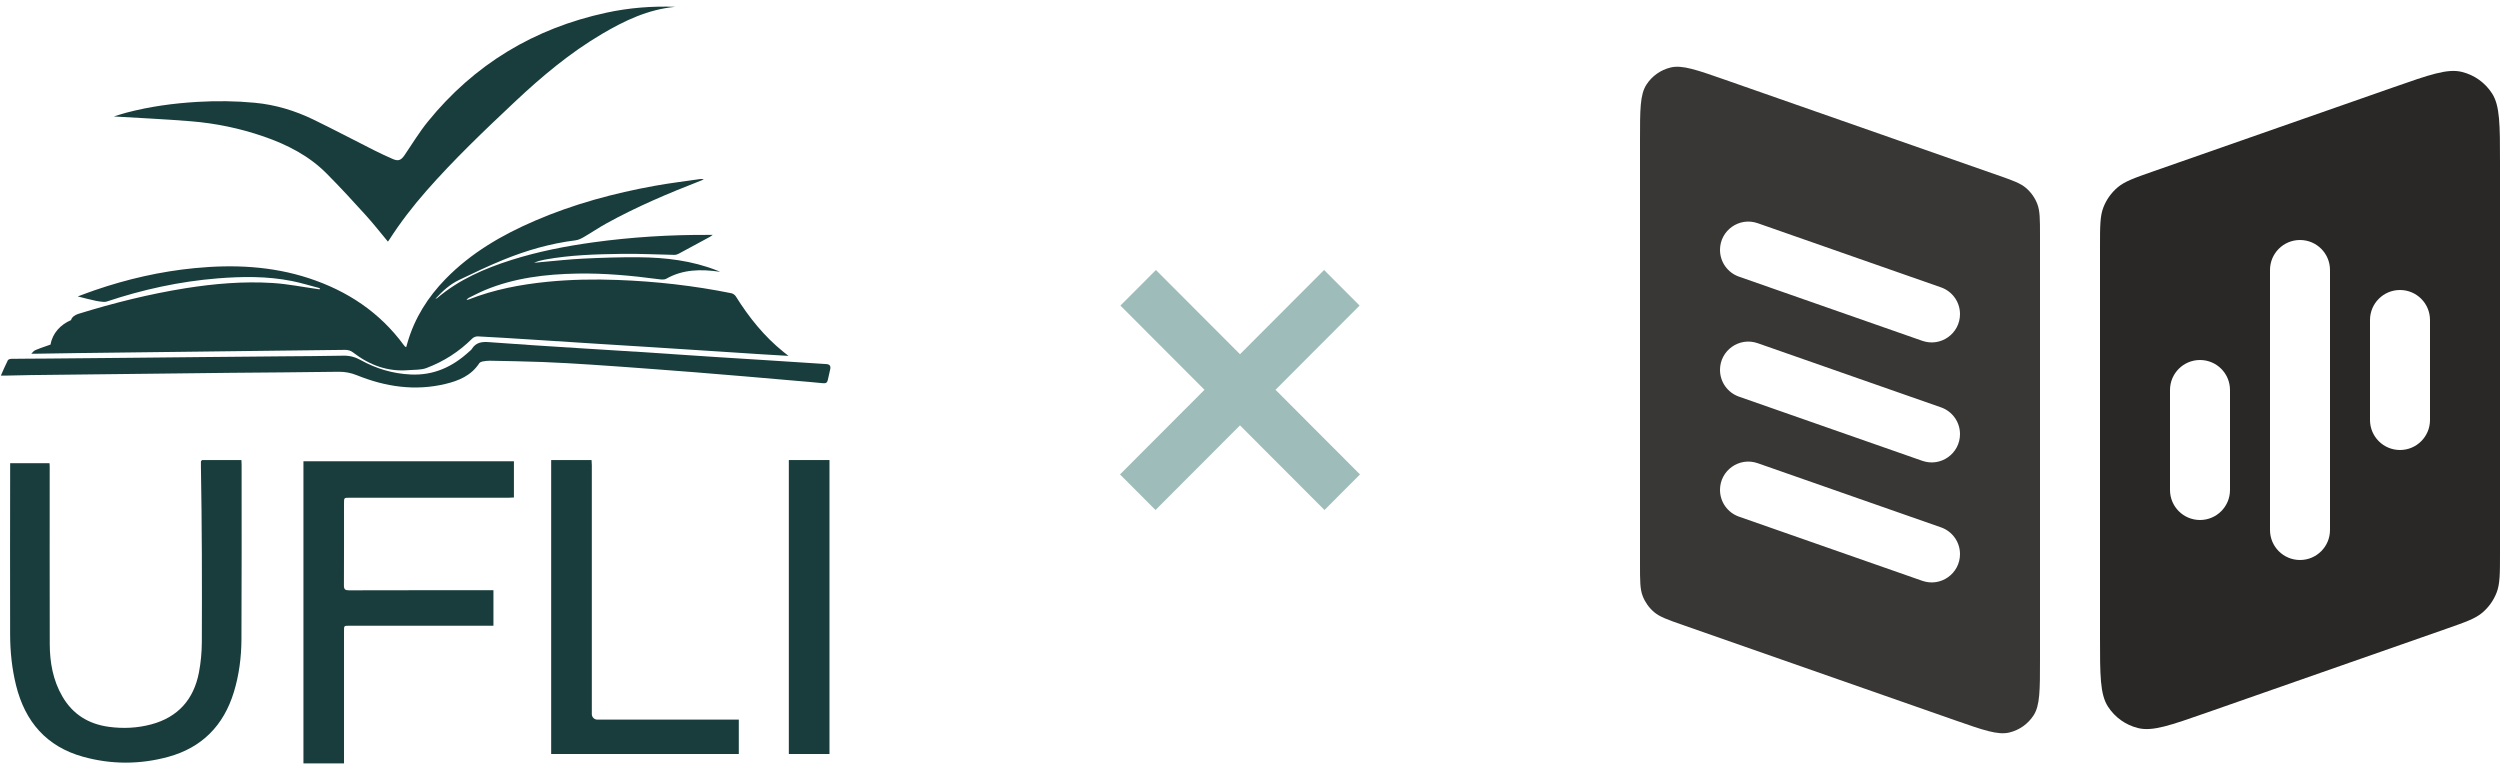
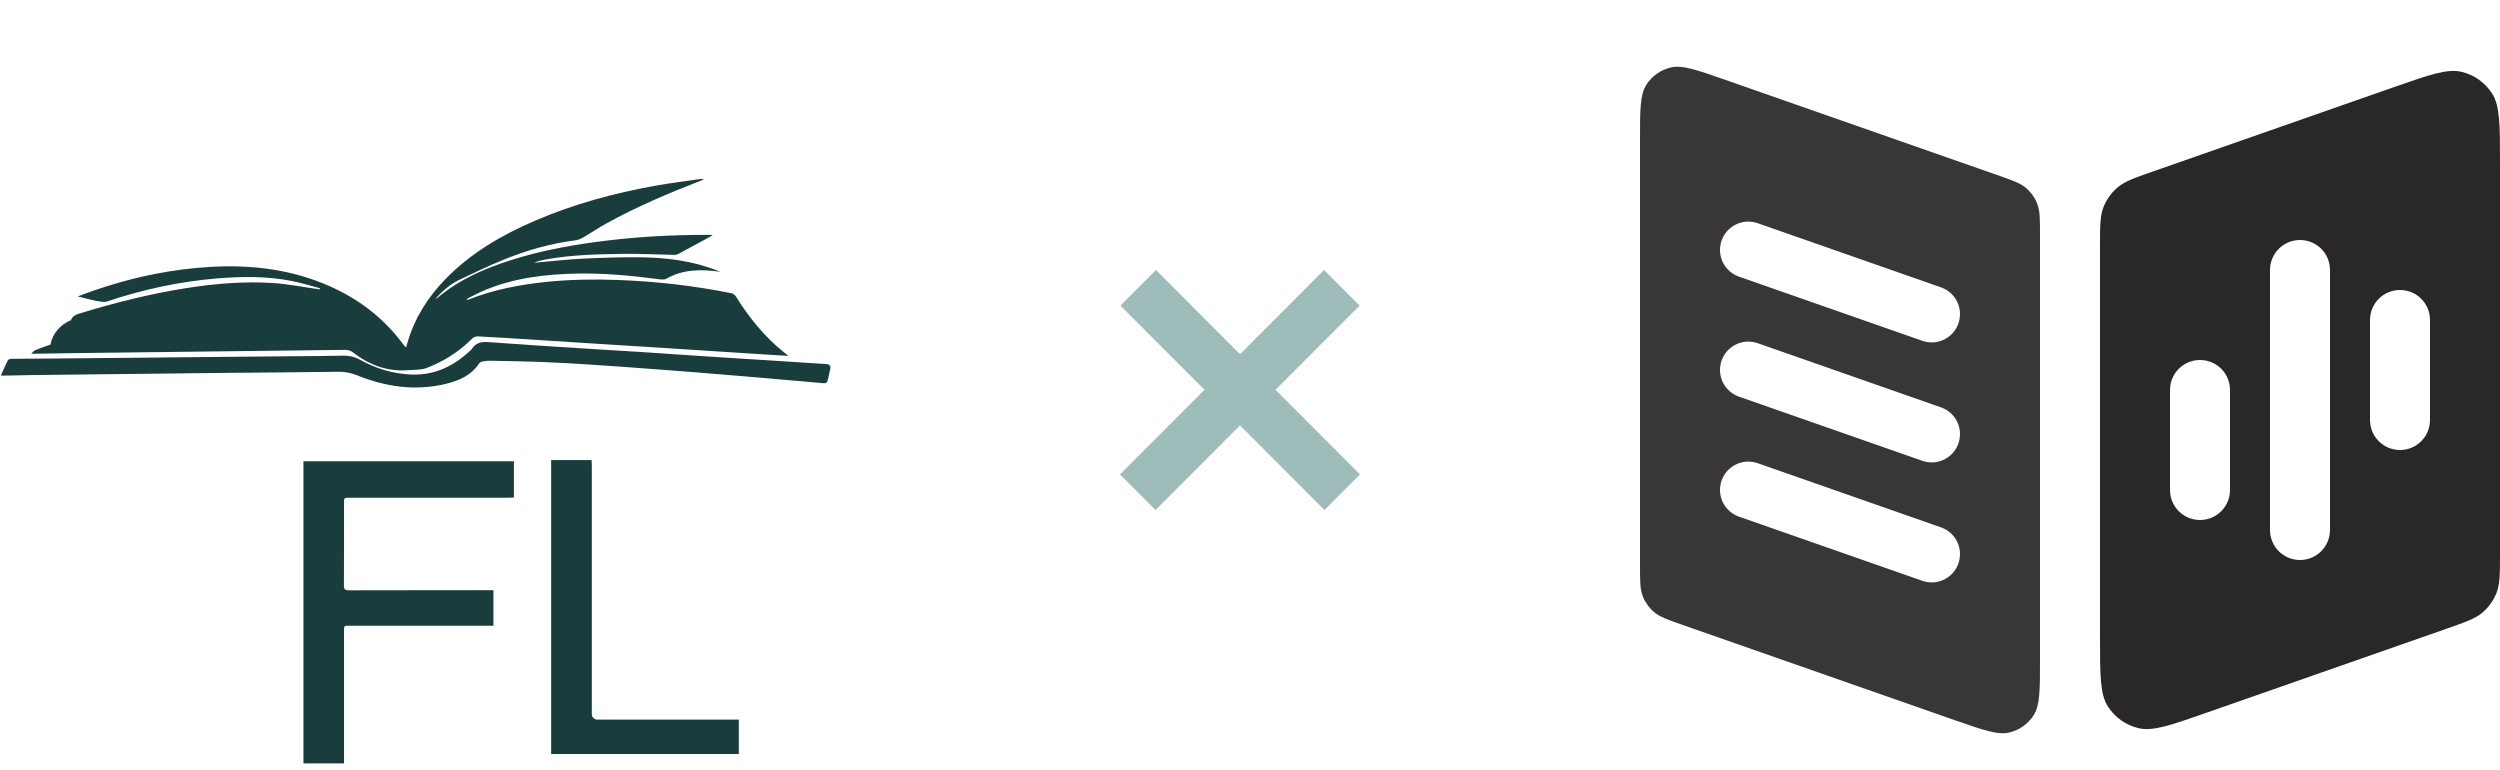
<svg xmlns="http://www.w3.org/2000/svg" fill="none" viewBox="0 0 250 77" height="77" width="250">
  <path fill="#183D3C" d="M72.003 27.178C70.066 26.9 68.293 26.931 66.627 27.873C66.416 27.993 66.087 27.952 65.822 27.914C63.129 27.557 60.426 27.307 57.709 27.358C54.555 27.418 51.441 27.784 48.493 29.011C47.946 29.238 47.422 29.517 46.891 29.776C46.795 29.823 46.714 29.892 46.653 30.006C46.732 29.984 46.815 29.968 46.894 29.94C49.413 28.948 52.042 28.451 54.728 28.18C57.07 27.946 59.418 27.908 61.767 27.996C65.591 28.138 69.387 28.565 73.141 29.324C73.309 29.358 73.498 29.501 73.59 29.649C74.898 31.741 76.422 33.644 78.356 35.199C78.501 35.316 78.647 35.43 78.849 35.588C77.879 35.531 76.978 35.48 76.077 35.423C74.655 35.331 73.233 35.24 71.807 35.145C69.567 35 67.323 34.854 65.082 34.712C63.344 34.602 61.605 34.497 59.867 34.387C57.601 34.241 55.335 34.093 53.066 33.951C51.301 33.84 49.536 33.726 47.772 33.638C47.595 33.629 47.351 33.727 47.226 33.852C45.908 35.168 44.37 36.153 42.64 36.804C42.105 37.007 41.473 36.962 40.882 37.013C38.787 37.193 36.954 36.52 35.32 35.253C35.064 35.053 34.805 34.984 34.486 34.987C31.809 35.025 29.132 35.05 26.455 35.082C24.385 35.107 22.314 35.133 20.241 35.158C18.108 35.183 15.975 35.208 13.838 35.234C11.755 35.259 9.673 35.281 7.587 35.31C6.25 35.328 4.91 35.351 3.573 35.373H3.131C3.51 34.972 3.257 35.091 5.054 34.455C5.242 33.328 6.053 32.455 7.106 32.009C7.173 31.715 7.502 31.489 7.821 31.391C11.341 30.303 14.906 29.406 18.547 28.824C21.436 28.366 24.344 28.116 27.261 28.3C28.752 28.391 30.232 28.695 31.714 28.9C31.796 28.913 31.878 28.925 31.96 28.938C31.97 28.9 31.979 28.859 31.989 28.821C31.056 28.578 30.134 28.29 29.189 28.101C26.73 27.611 24.245 27.639 21.758 27.838C17.969 28.145 14.284 28.948 10.681 30.152C10.481 30.217 10.237 30.182 10.012 30.154C9.879 30.137 9.746 30.116 9.615 30.089C9.008 29.961 8.511 29.828 7.776 29.643C8.405 29.412 8.93 29.207 9.461 29.026C12.716 27.908 16.047 27.143 19.477 26.811C23.345 26.435 27.169 26.603 30.889 27.823C34.726 29.083 37.968 31.22 40.383 34.516C40.421 34.567 40.462 34.614 40.506 34.659C40.522 34.674 40.55 34.681 40.62 34.715C40.667 34.548 40.712 34.39 40.759 34.232C41.47 31.789 42.791 29.709 44.555 27.898C47.102 25.285 50.19 23.496 53.508 22.067C57.358 20.408 61.381 19.321 65.496 18.578C66.997 18.306 68.511 18.126 70.022 17.905C70.132 17.889 70.246 17.892 70.382 17.943C70.265 17.99 70.151 18.041 70.034 18.085C66.836 19.33 63.679 20.667 60.667 22.326C59.892 22.753 59.163 23.252 58.401 23.695C58.138 23.847 57.844 23.998 57.55 24.033C55.054 24.343 52.661 25.032 50.342 25.977C48.837 26.59 47.368 27.295 45.904 27.996C45.01 28.426 44.27 29.083 43.531 29.892C43.651 29.842 43.689 29.832 43.714 29.811C45.892 27.961 48.452 26.852 51.138 25.999C53.799 25.155 56.53 24.621 59.295 24.238C63.154 23.704 67.029 23.467 70.923 23.489H71.27C71.141 23.581 71.074 23.641 70.995 23.682C69.952 24.248 68.912 24.817 67.866 25.373C67.74 25.439 67.585 25.49 67.443 25.487C65.689 25.455 63.935 25.36 62.181 25.386C59.595 25.424 57.007 25.493 54.45 25.967C54.093 26.033 53.745 26.128 53.404 26.28C53.647 26.255 53.891 26.23 54.137 26.207C55.544 26.087 56.95 25.926 58.36 25.86C60.199 25.771 62.042 25.711 63.884 25.727C66.558 25.749 69.194 26.059 71.71 27.051C71.779 27.08 71.846 27.108 72.003 27.175V27.178Z" />
-   <path fill="#183D3C" d="M20.198 46.005H24.142C24.151 46.273 24.161 46.383 24.161 46.492C24.161 52.306 24.176 58.119 24.145 63.929C24.136 65.718 23.91 67.494 23.385 69.211C22.366 72.548 20.198 74.765 16.815 75.687C13.991 76.457 11.13 76.46 8.306 75.675C4.653 74.659 2.511 72.175 1.61 68.551C1.194 66.884 1.019 65.183 1.013 63.47C1.001 57.819 1.007 52.168 1.016 46.52V46.318H4.947C4.953 46.314 4.969 46.483 4.969 46.652C4.969 52.565 4.96 58.479 4.975 64.389C4.981 66.231 5.291 68.017 6.235 69.643C7.277 71.438 8.856 72.407 10.883 72.682C12.309 72.876 13.728 72.811 15.12 72.439C17.806 71.722 19.379 69.937 19.895 67.241C20.083 66.253 20.177 65.233 20.183 64.23C20.208 58.379 20.195 52.528 20.092 46.68V46.142L20.198 46.005Z" />
  <path fill="#183D3C" d="M49.344 62.574H34.909C34.402 62.574 34.401 62.575 34.401 63.081C34.401 67.326 34.401 71.571 34.401 75.816V76.339H30.344V46.124H51.392V49.749C51.216 49.758 51.051 49.773 50.886 49.773C45.571 49.774 40.256 49.774 34.941 49.774C34.401 49.774 34.401 49.775 34.401 50.326C34.401 53.062 34.408 55.797 34.392 58.533C34.39 58.926 34.502 59.033 34.895 59.032C39.536 59.018 44.176 59.023 48.817 59.023H49.344V62.574Z" />
-   <path fill="#183D3C" d="M38.793 24.164C38.051 23.273 37.351 22.375 36.591 21.537C35.306 20.12 34.014 18.71 32.666 17.356C30.896 15.573 28.71 14.457 26.362 13.647C24.004 12.834 21.571 12.327 19.091 12.127C16.493 11.915 13.884 11.799 11.38 11.646C11.724 11.542 12.186 11.386 12.659 11.261C14.985 10.651 17.353 10.329 19.751 10.188C21.662 10.076 23.569 10.095 25.477 10.276C27.538 10.47 29.492 11.061 31.344 11.958C33.386 12.95 35.393 14.01 37.423 15.032C38.023 15.336 38.636 15.617 39.252 15.889C39.831 16.146 40.1 16.039 40.472 15.492C41.229 14.379 41.932 13.215 42.777 12.171C47.433 6.426 53.419 2.83 60.633 1.27C62.888 0.782 65.174 0.594 67.538 0.682C64.805 0.935 62.456 2.064 60.186 3.402C57.002 5.279 54.188 7.637 51.508 10.157C48.449 13.034 45.41 15.93 42.636 19.088C41.291 20.621 40.047 22.231 38.943 23.948C38.896 24.02 38.843 24.086 38.789 24.161L38.793 24.164Z" />
  <path fill="#183D3C" d="M59.157 46.005C59.166 46.19 59.182 46.363 59.182 46.532V71.414C59.182 71.716 59.427 71.961 59.729 71.961H73.88V75.401H55.117V46.005H59.157Z" />
  <path fill="#183D3C" d="M0.084 37.565C0.328 37.014 0.538 36.511 0.785 36.026C0.832 35.936 1.026 35.883 1.154 35.883C2.28 35.864 3.402 35.867 4.528 35.858C7.289 35.833 10.051 35.807 12.812 35.782C15.273 35.757 17.734 35.732 20.195 35.707C22.907 35.682 25.618 35.657 28.329 35.632C30.327 35.614 32.329 35.61 34.327 35.567C34.965 35.554 35.528 35.704 36.075 36.011C37.626 36.874 39.281 37.365 41.063 37.449C43.34 37.559 45.225 36.702 46.867 35.201C46.977 35.101 47.114 35.013 47.189 34.888C47.593 34.244 48.174 34.159 48.884 34.213C51.799 34.435 54.713 34.613 57.628 34.8C59.77 34.938 61.915 35.06 64.057 35.201C66.55 35.363 69.039 35.535 71.531 35.698C73.251 35.811 74.971 35.911 76.691 36.023C78.674 36.151 80.653 36.286 82.636 36.408C82.974 36.43 83.083 36.599 83.027 36.896C82.958 37.262 82.855 37.624 82.783 37.99C82.73 38.265 82.586 38.35 82.311 38.322C81.354 38.225 80.397 38.147 79.437 38.065C77.82 37.925 76.203 37.784 74.587 37.646C72.87 37.502 71.153 37.358 69.436 37.221C68.016 37.108 66.597 37.002 65.177 36.896C63.185 36.749 61.193 36.599 59.198 36.47C57.565 36.364 55.933 36.264 54.297 36.202C52.524 36.133 50.751 36.108 48.978 36.073C48.731 36.067 48.478 36.105 48.234 36.151C48.121 36.173 47.984 36.239 47.924 36.33C47.117 37.559 45.882 38.075 44.528 38.397C41.485 39.122 38.552 38.678 35.697 37.527C35.093 37.283 34.505 37.168 33.852 37.177C30.227 37.23 26.603 37.249 22.982 37.283C20.796 37.305 18.61 37.334 16.424 37.358C14.15 37.383 11.877 37.409 9.603 37.434C7.418 37.459 5.232 37.48 3.046 37.509C2.195 37.521 1.348 37.546 0.497 37.562H0.078L0.084 37.565Z" />
-   <path fill="#183D3C" d="M78.883 46.005H82.949V75.401H78.883V46.005Z" />
  <path fill="#5E8F8B" d="M132.449 51L124 42.537L115.551 51L112 47.443L120.449 38.98L112.041 30.557L115.592 27L124 35.422L132.408 27L135.959 30.557L127.551 38.98L136 47.443L132.449 51Z" opacity="0.6" />
  <path fill="#292826" d="M239.357 8.726C242.944 7.47 244.737 6.842 246.167 7.186C247.419 7.486 248.506 8.258 249.203 9.34C250 10.576 250 12.477 250 16.276V55.324C250 57.367 250 58.389 249.661 59.262C249.362 60.033 248.876 60.718 248.247 61.255C247.535 61.863 246.571 62.2 244.643 62.875L220.643 71.275C217.056 72.531 215.263 73.158 213.833 72.814C212.581 72.514 211.494 71.742 210.797 70.66C210 69.424 210 67.524 210 63.725V24.676C210 22.633 210 21.611 210.339 20.738C210.638 19.967 211.124 19.283 211.753 18.746C212.465 18.138 213.429 17.8 215.357 17.125L239.357 8.726ZM230 24C228.343 24 227 25.343 227 27V53C227 54.657 228.343 56 230 56C231.657 56 233 54.657 233 53V27C233 25.343 231.657 24 230 24ZM220 36C218.343 36 217 37.343 217 39V49C217 50.657 218.343 52 220 52C221.657 52 223 50.657 223 49V39C223 37.343 221.657 36 220 36ZM240 29C238.343 29 237 30.343 237 32V42C237 43.657 238.343 45 240 45C241.657 45 243 43.657 243 42V32C243 30.343 241.657 29 240 29Z" />
  <path fill="#383735" d="M167.066 6.749C168.211 6.474 169.646 6.976 172.515 7.98L199.714 17.5C201.256 18.04 202.028 18.31 202.598 18.796C203.101 19.226 203.489 19.774 203.729 20.391C203.999 21.089 204 21.906 204 23.541V65.98C204 69.019 204 70.54 203.362 71.529C202.805 72.394 201.935 73.011 200.934 73.251C199.789 73.526 198.354 73.024 195.485 72.02L168.286 62.501C166.743 61.961 165.972 61.69 165.402 61.204C164.899 60.774 164.511 60.226 164.271 59.61C164 58.911 164 58.094 164 56.459V14.021C164 10.981 164 9.461 164.638 8.472C165.195 7.606 166.065 6.989 167.066 6.749ZM175.767 46.319C173.926 45.675 172 47.041 172 48.992C172 50.195 172.761 51.267 173.896 51.664L192.233 58.083C194.074 58.726 196 57.36 196 55.41C196 54.206 195.239 53.134 194.104 52.737L175.767 46.319ZM175.767 34.319C173.926 33.675 172 35.041 172 36.992C172 38.195 172.761 39.267 173.896 39.664L192.233 46.083C194.074 46.726 196 45.36 196 43.41C196 42.206 195.239 41.134 194.104 40.737L175.767 34.319ZM175.767 22.319C173.926 21.675 172 23.041 172 24.992C172 26.195 172.761 27.267 173.896 27.665L192.233 34.083C194.074 34.726 196 33.36 196 31.41C196 30.206 195.239 29.134 194.104 28.737L175.767 22.319Z" />
</svg>